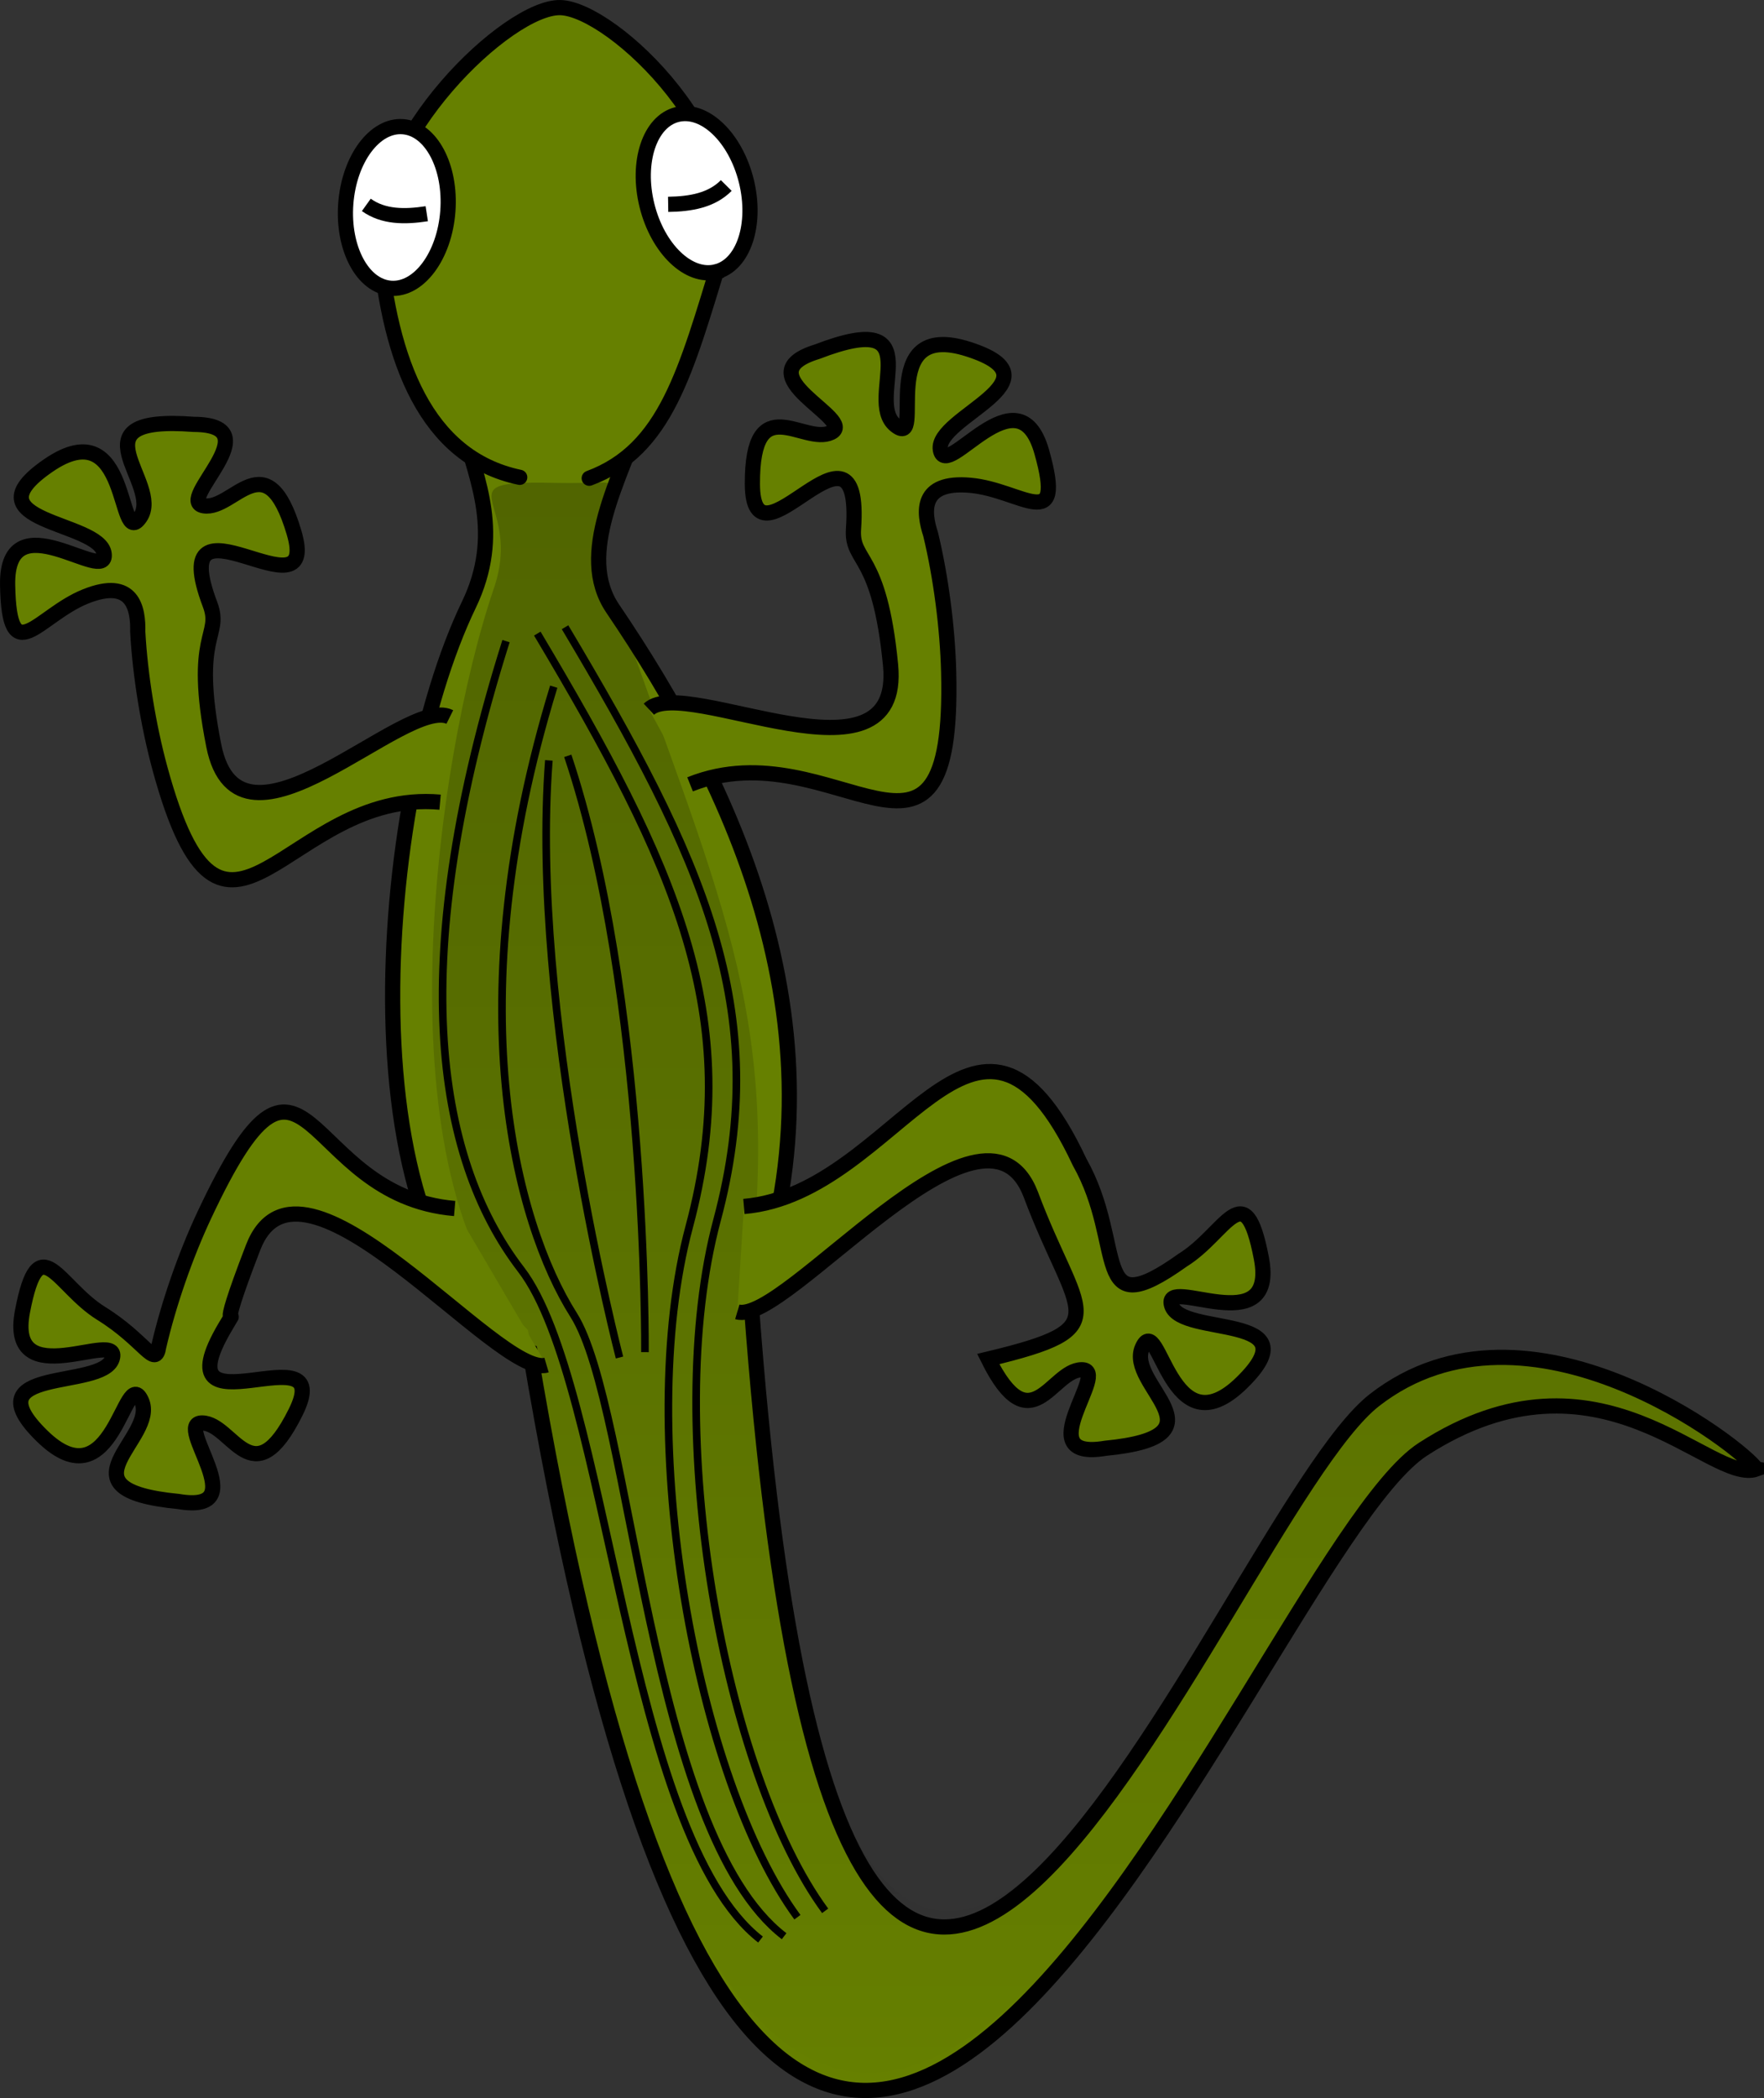
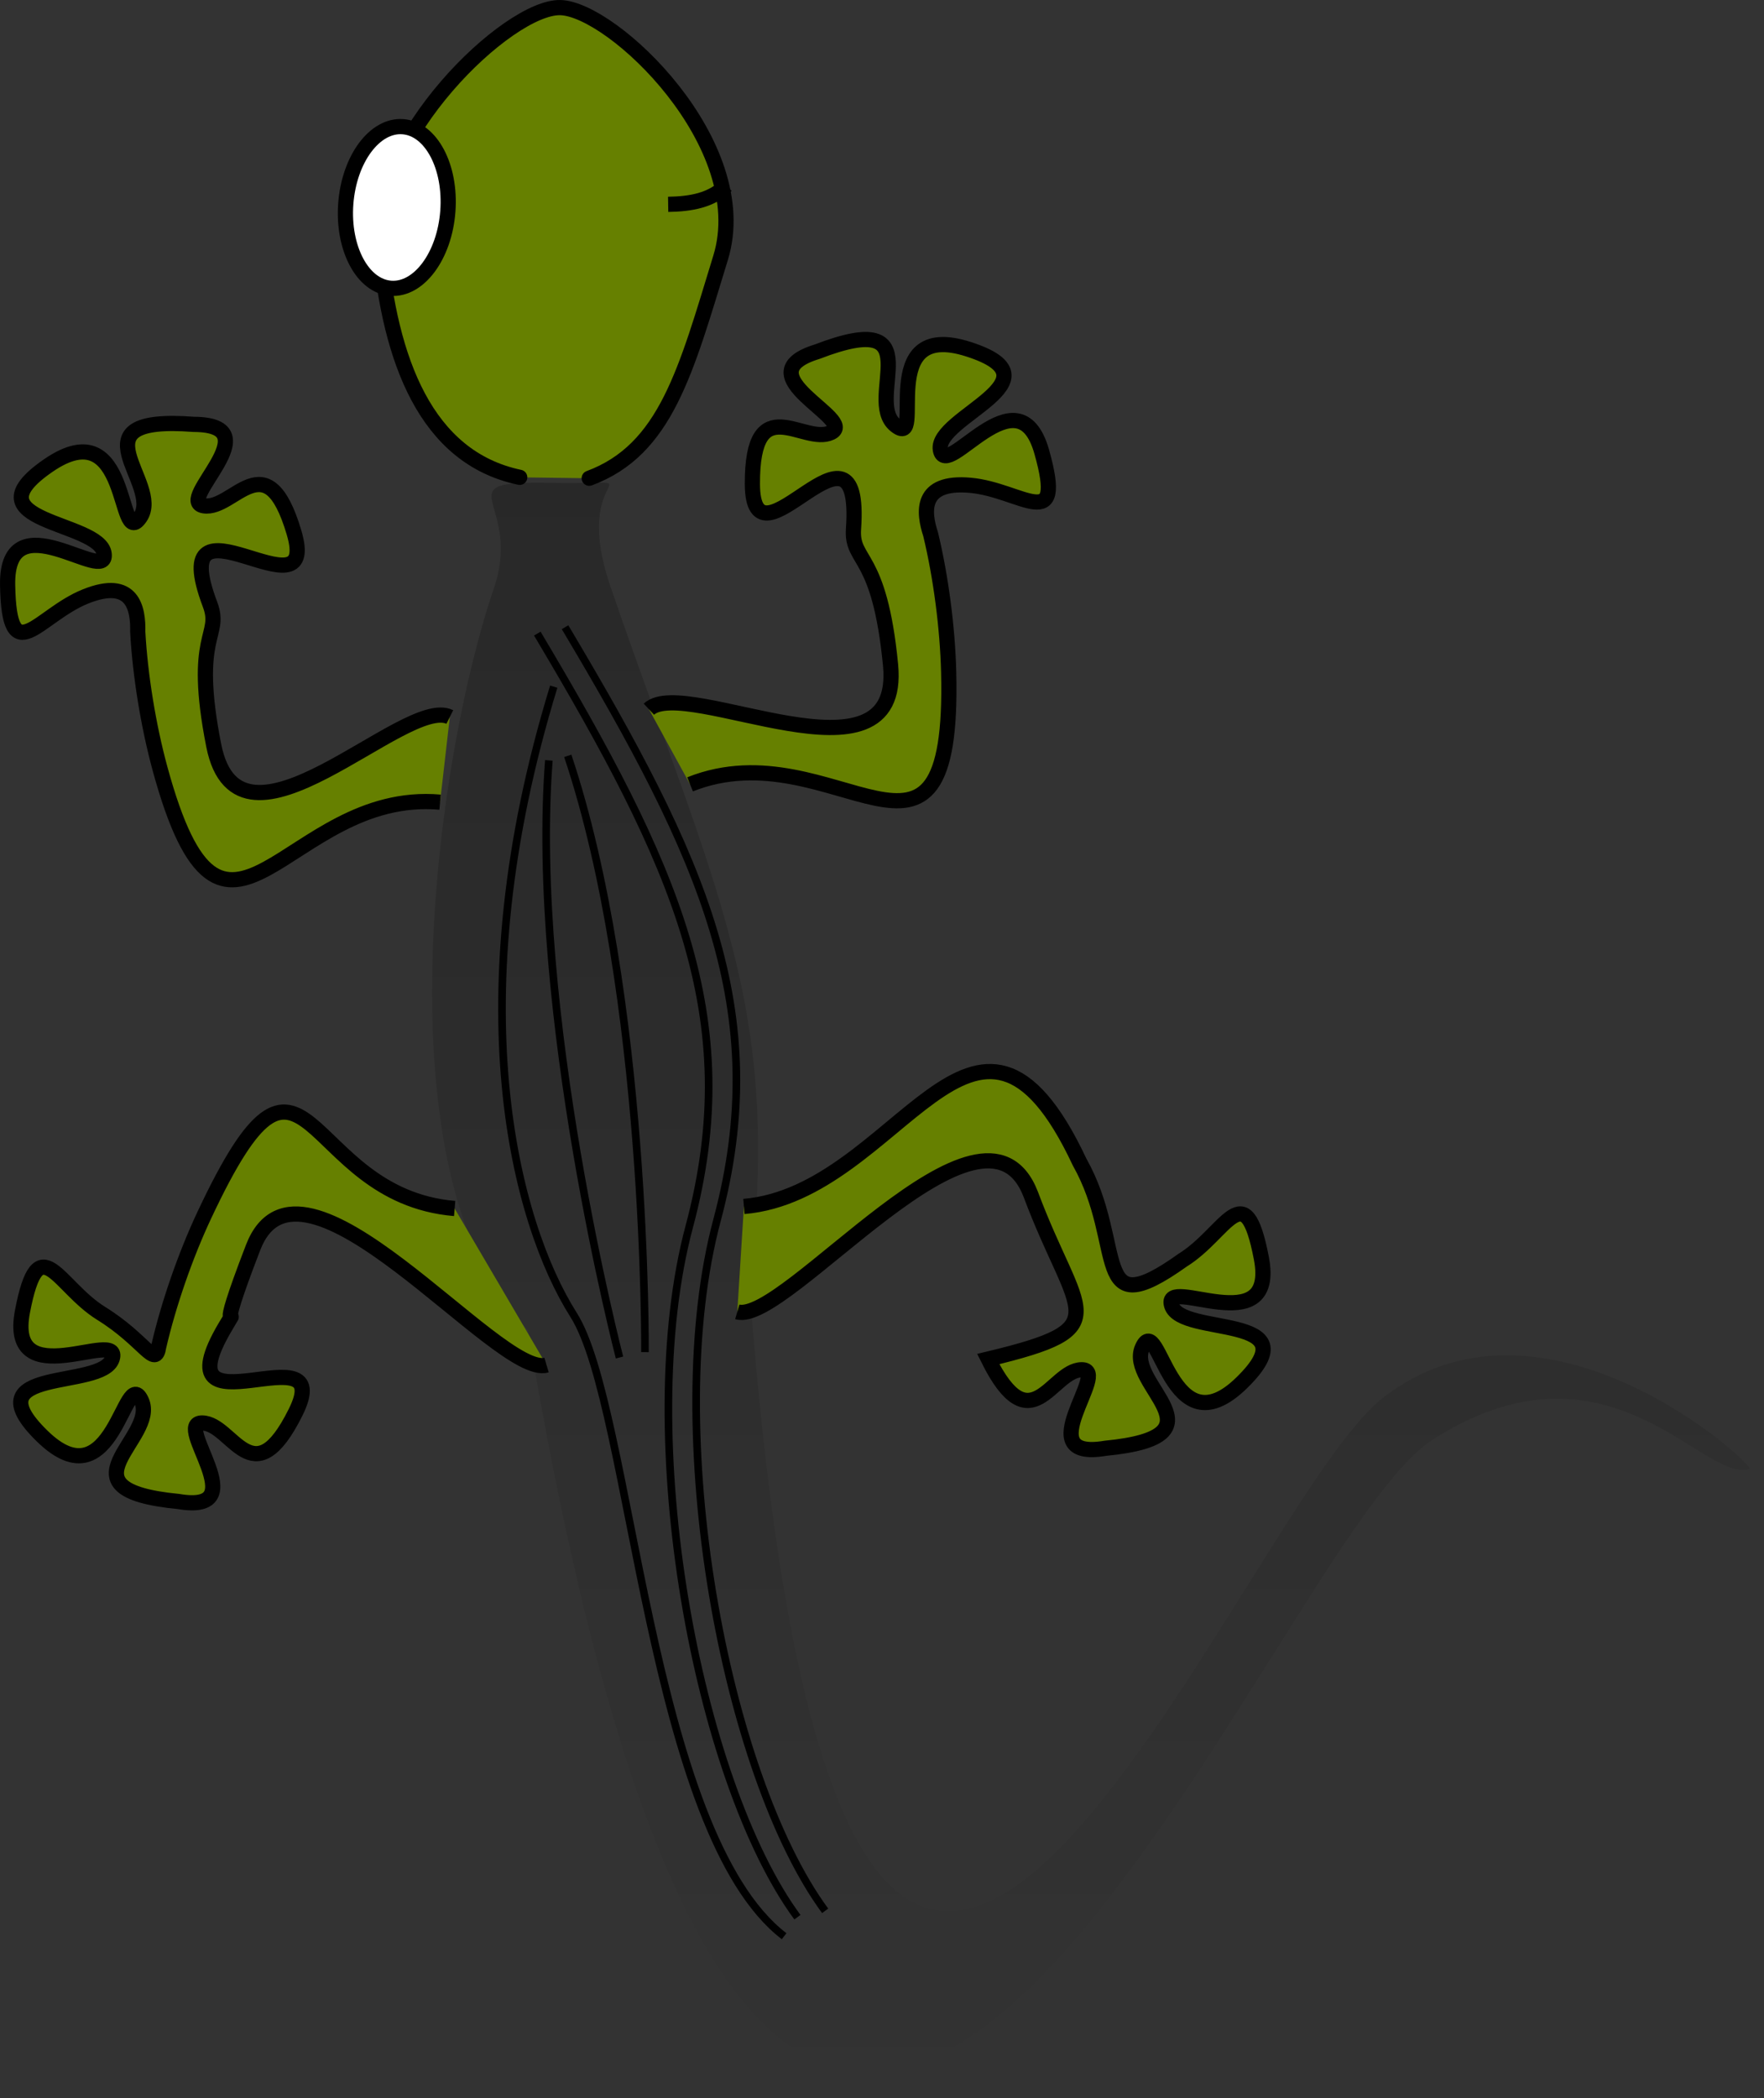
<svg xmlns="http://www.w3.org/2000/svg" viewBox="0 0 506.67 602.55">
  <rect x="0" y="0" width="506.67" height="602.55" fill="#333333" stroke="none" />
  <defs>
    <linearGradient id="a" y2="213.94" gradientUnits="userSpaceOnUse" x2="1212.4" gradientTransform="translate(-89.016 228.66) scale(.606)" y1="213.94" x1="302.81">
      <stop offset="0" />
      <stop offset="1" stop-opacity="0" />
    </linearGradient>
  </defs>
-   <path d="M504.49 421.908c-3.605-5.87-65.412-54.217-109.66-19.85-44.102 34.253-152 338.91-179.02-27.251 29.198-78.295-5.74-149.74-39.824-200.03-21.206-31.289 51.604-87.157-22.058-93.852-49.444 30.057.301 52.171-19.274 92.792-26.739 55.486-37.306 187.65 17.578 214.43 74.191 442.5 205.66 60.922 256.49 28.06 50.827-32.861 82.641 10.382 95.778 5.703z" fill-rule="evenodd" stroke="#000" stroke-linecap="round" stroke-width="4.365" fill="#668000" />
  <path d="M169.24 137.348c22.049-8.173 27.758-30.79 37.739-63.334 9.98-32.544-31.015-71.491-46.047-71.828-15.032-.337-54.643 37.822-51.939 68.139 2.955 33.126 13.323 61.114 40.286 66.761" fill-rule="evenodd" stroke="#000" stroke-linecap="round" stroke-width="4.365" fill="#668000" />
  <path d="M457.64 163.71c-5.87 3.605-54.83 61.125-20.462 105.37 34.253 44.102 333.39 155.06-32.763 182.09-79.398-9.665-111.12 9.252-200.03 39.824-35.744 12.29-29.256-15.653-29.914 16.713-.658 32.373 5 8.168 30.332 16.825 49.681 16.979 170.15 33.409 212.95-9.784 442.5-74.191 64.596-208.72 31.734-259.55-32.861-50.827 12.832-78.355 8.152-91.492z" opacity=".246" fill-rule="evenodd" fill="url(#a)" transform="rotate(90 351.091 315.289)" />
  <g stroke="#000" stroke-width="7.2">
    <path d="M112.23 82.79c-8.094-.61-13.874-11.492-12.91-24.307s8.308-22.71 16.402-22.101c8.093.609 13.873 11.491 12.91 24.306s-8.308 22.71-16.402 22.102z" fill-rule="evenodd" stroke-linecap="round" fill="#fff" stroke-width="4.365" />
-     <path d="M122.577 61.38c-6.394.982-12.456.968-17.362-2.535" fill="none" stroke-width="4.365" />
  </g>
  <g stroke="#000" stroke-width="7.2">
-     <path d="M205.698 78.062c7.877-1.955 11.754-13.652 8.658-26.125s-11.99-21-19.869-19.044c-7.877 1.955-11.754 13.651-8.658 26.124s11.99 21 19.869 19.045z" fill-rule="evenodd" stroke-linecap="round" fill="#fff" stroke-width="4.365" />
    <path d="M191.913 58.685c6.468-.1 12.442-1.13 16.693-5.404" fill="none" stroke-width="4.365" />
  </g>
  <path d="M198.21 225.258c41.452-16.552 76.033 37.948 74.273-32.259-.32-12.782-2.258-27.46-5.182-39.571-2.027-6.2-3.267-15.394 11.45-14.049 14.716 1.345 27.264 14.527 20.48-9.575-6.784-24.103-27.618 8.704-29.138-.657-1.52-9.361 35.61-20.011 8.09-28.85-27.521-8.84-11.838 29.25-21.002 21.839-9.164-7.412 11.126-34.067-22.435-21.144-21.856 6.68 11.794 19.503 3.948 23.24-7.845 3.737-22.67-12.867-22.589 14.739.081 27.606 31.73-25.358 29.047 12.929-.653 9.847 7.48 6.328 10.64 39.092 3.621 37.557-58.919 2.888-69.413 12.683M126.4 230.378c-44.461-3.928-61.902 58.217-80.414-9.528-3.37-12.333-5.737-26.95-6.421-39.39.158-6.52-1.3-15.683-15.007-10.162-13.707 5.522-21.932 21.756-22.369-3.279-.436-25.035 28.955.392 27.718-9.01-1.237-9.403-39.862-8.921-16.047-25.304 23.814-16.383 19.752 24.61 26.397 14.874 6.645-9.735-20.456-29.426 15.404-26.704 22.854.11-5.685 22.072 2.904 23.394 8.59 1.322 18.01-18.845 25.875 7.617 7.865 26.462-37.684-15.158-24.1 20.738 3.459 9.243-5.342 8.213 1.057 40.5 7.336 37.011 54.933-14.567 67.801-8.204M213.67 346.488c44.477-3.747 66.579-76.324 96.422-12.751 13.543 24.026 2.672 47.387 29.6 28.173 12.559-7.788 17.881-25.192 22.6-.601 4.719 24.59-28.594 4.574-25.764 13.626 2.83 9.051 40.8 1.96 20.145 22.18-20.656 20.22-23.676-20.861-28.555-10.132-4.879 10.729 25.195 25.487-10.602 28.948-22.535 3.807 1.82-22.72-6.869-22.55-8.688.169-14.516 21.65-26.797-3.073 37.783-9.059 25.4-12.017 12.212-47.307-13.567-35.208-70.522 37.815-84.289 33.751M130.59 347.078c-44.477-3.747-42.085-61.627-71.928 1.945-5.433 11.574-10.269 25.568-13.073 37.706-.962 6.452-3.967-1.744-16.526-9.533s-17.881-25.192-22.6-.601c-4.718 24.591 28.594 4.575 25.764 13.626-2.83 9.051-40.8 1.96-20.145 22.18 20.656 20.22 23.676-20.861 28.555-10.132 4.879 10.729-25.195 25.487 10.602 28.948 22.535 3.807-1.82-22.719 6.869-22.55 8.688.169 14.516 21.651 26.797-3.072 12.28-24.724-39.723 8.478-20.191-24.56 4.99-8.514-3.857 7.967 7.979-22.747 13.567-35.208 70.522 37.815 84.289 33.75" stroke="#000" stroke-width="4.365" fill="#668000" />
  <path d="M162.3 180.138c39.621 66.513 59.761 110.12 43.644 170.31s2.295 159.24 31.063 198.33M157.65 218.378c-5.545 72.086 20.287 171.49 20.287 171.49" stroke="#000" stroke-width="2.182" fill="none" />
-   <path d="M145.34 184.128c-28.531 90.511-20.841 147.73 4.316 180.47 25.156 32.734 30.09 162.28 68.782 192.43" stroke="#000" stroke-width="2.182" fill="none" />
  <path d="M154.33 181.968c39.621 66.513 59.761 110.12 43.644 170.31s2.295 159.24 31.063 198.33" stroke="#000" stroke-width="2.182" fill="none" />
  <path d="M159.05 197.208c-27.833 90.728-11.083 153.95 5.705 180.43 16.788 26.482 21.542 148.57 60.463 178.43M163.08 217.068c22.966 68.554 22.17 171.26 22.17 171.26" stroke="#000" stroke-width="2.182" fill="none" />
</svg>